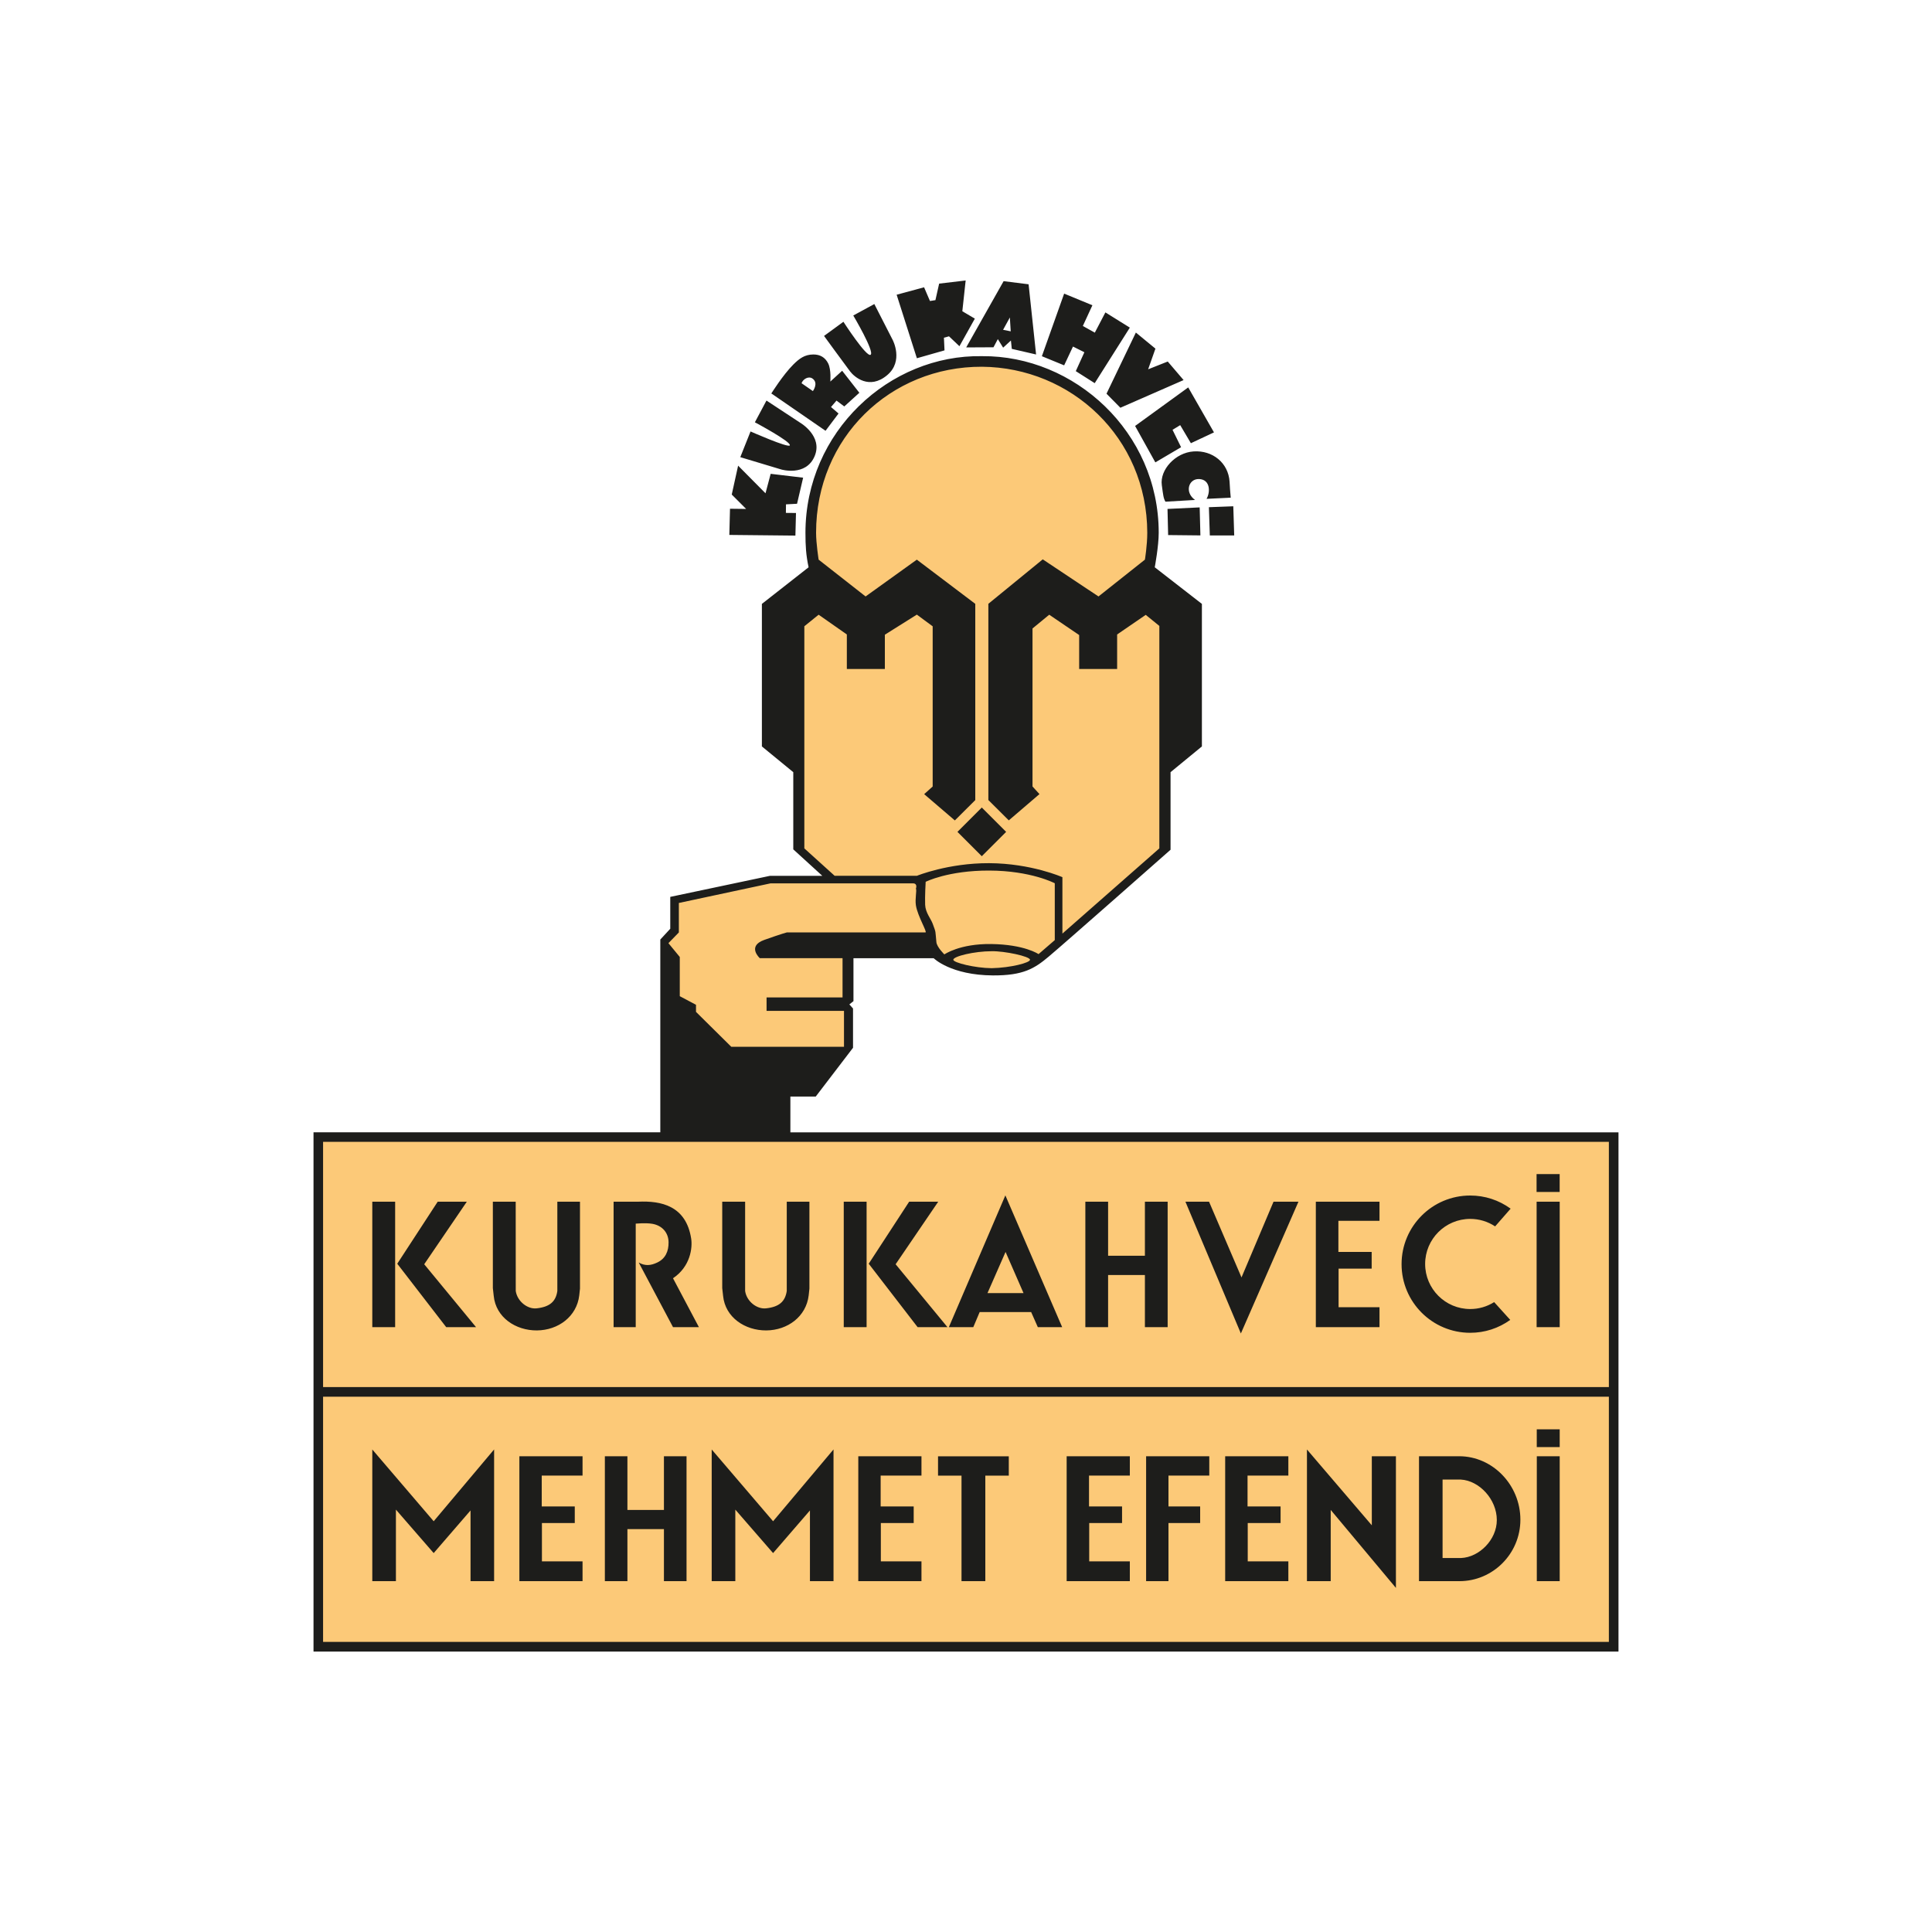
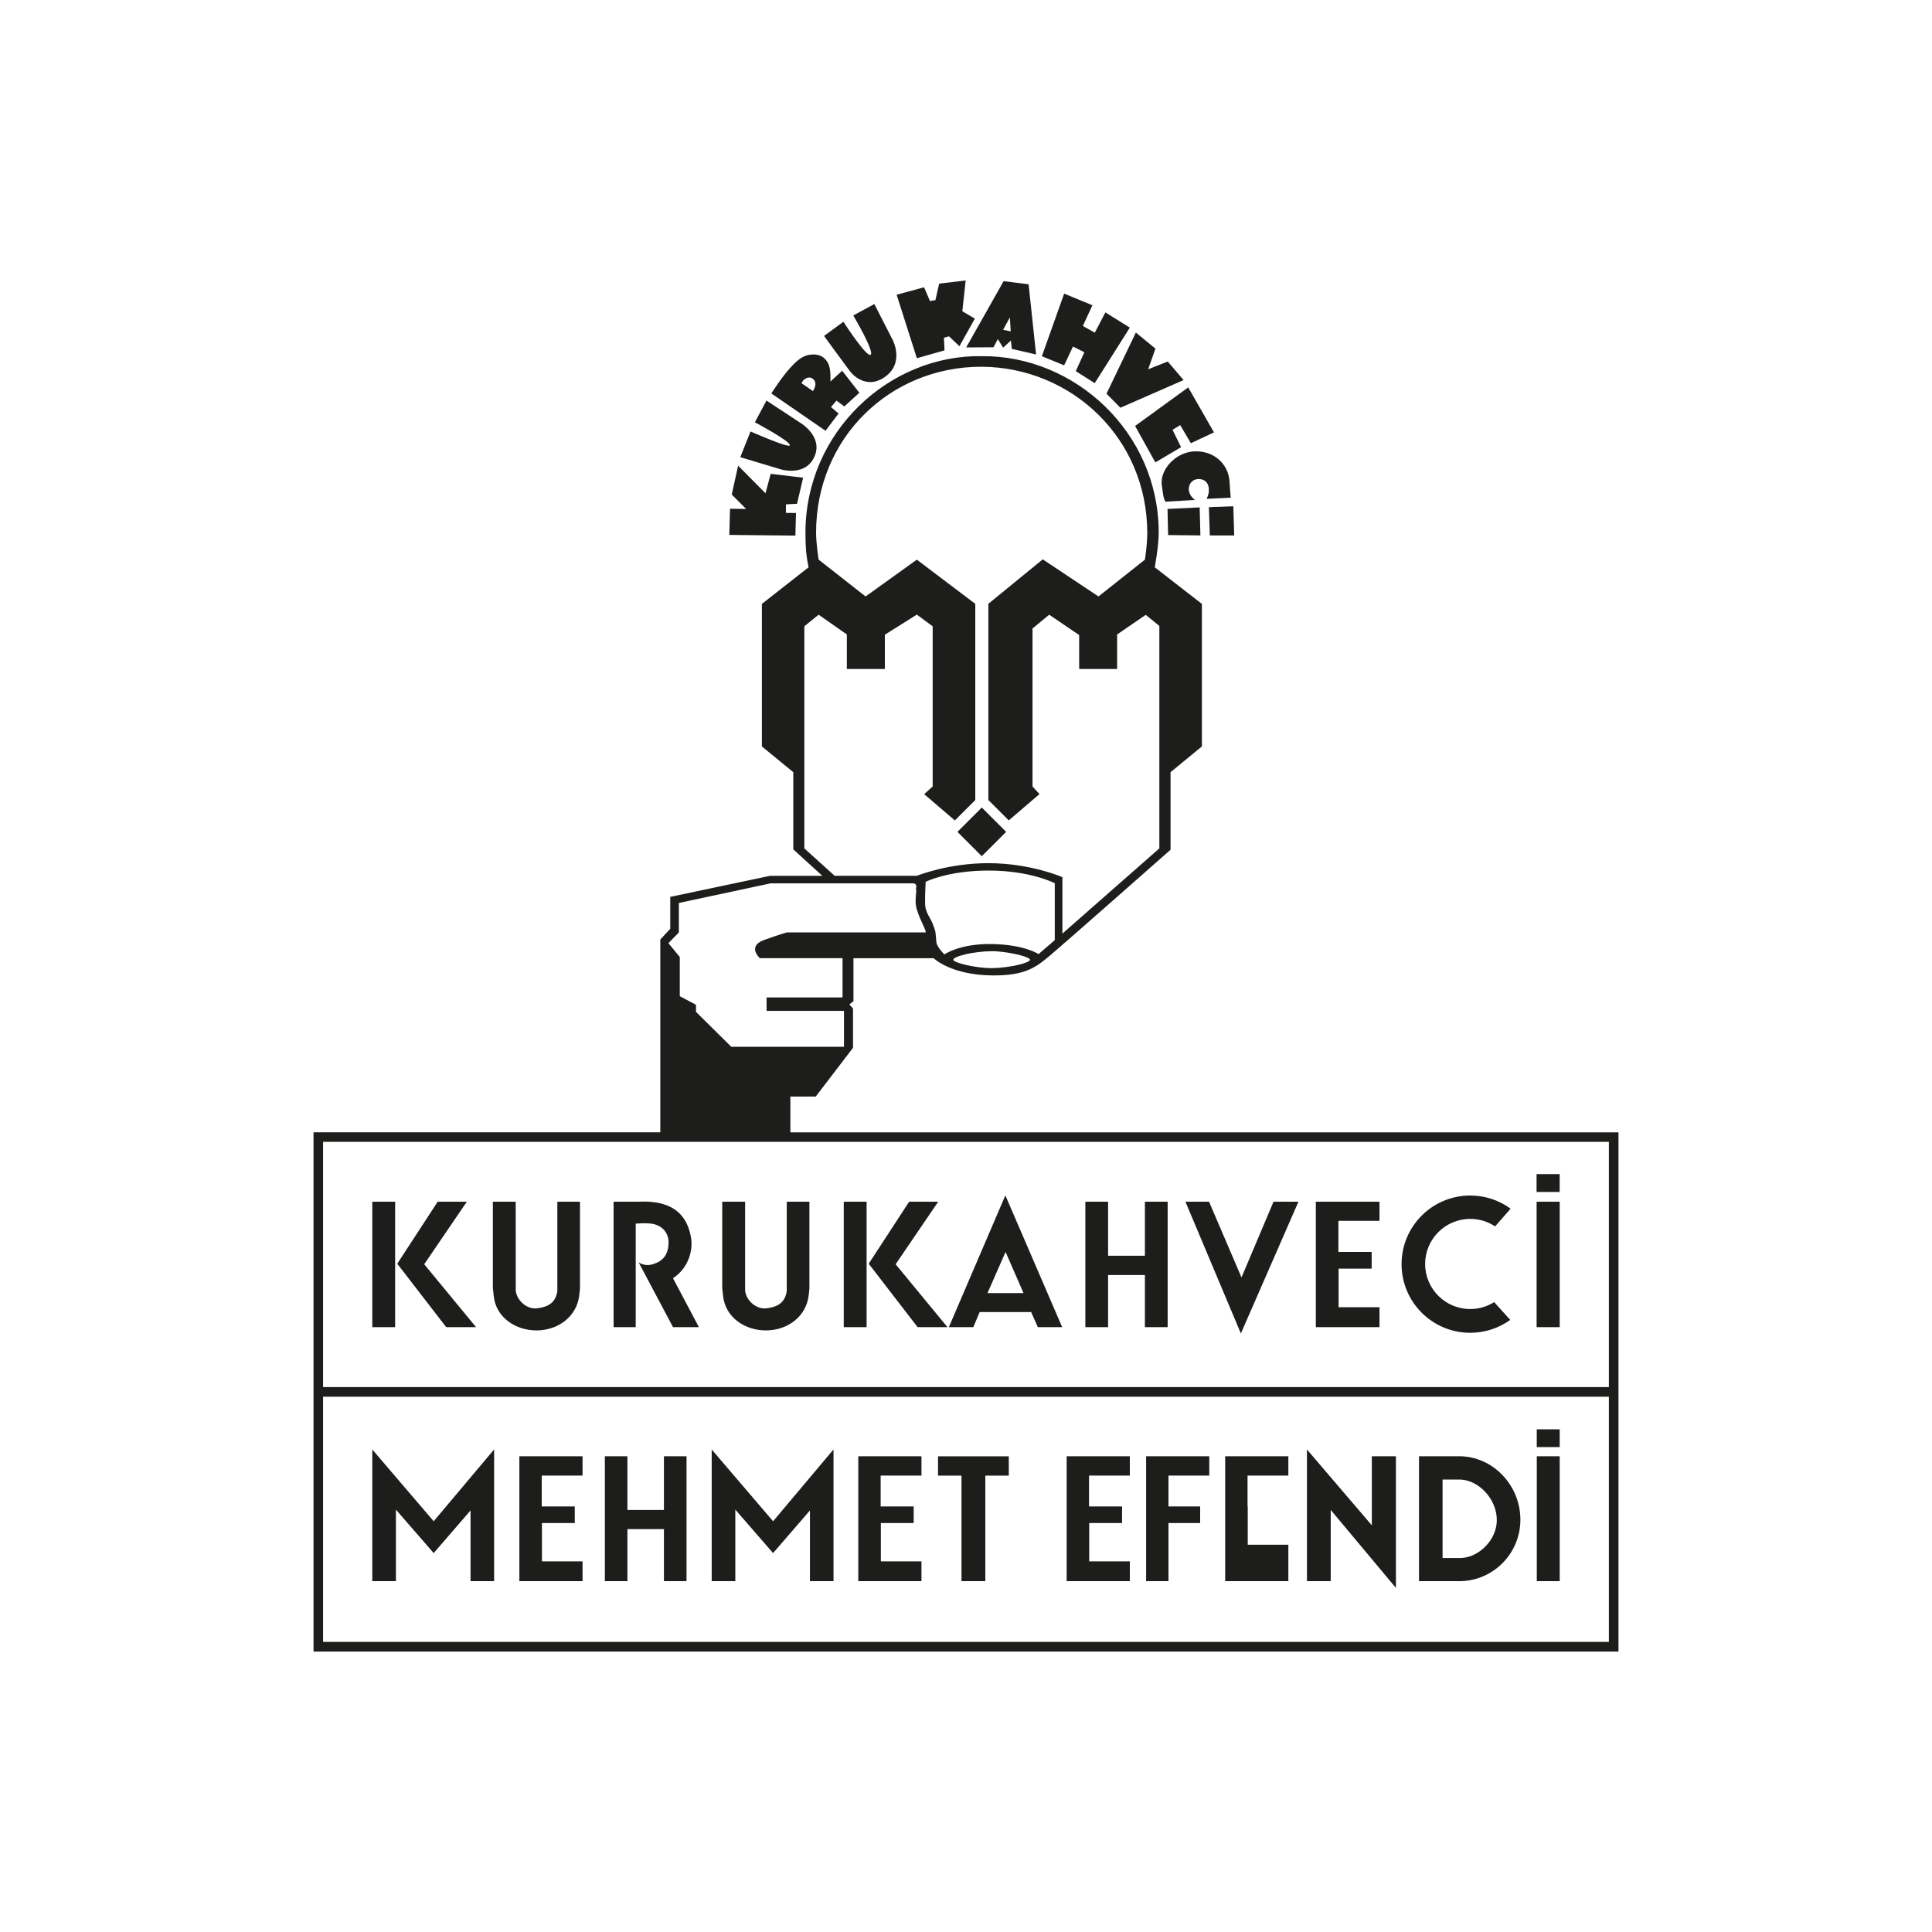
<svg xmlns="http://www.w3.org/2000/svg" version="1.1" id="katman_1" x="0px" y="0px" viewBox="0 0 400 400" style="enable-background:new 0 0 400 400;" xml:space="preserve">
  <style type="text/css">
	.st0{fill-rule:evenodd;clip-rule:evenodd;fill:#FCC978;stroke:#FCC978;stroke-width:0.686;stroke-miterlimit:3.864;}
	.st1{fill-rule:evenodd;clip-rule:evenodd;fill:#1D1D1B;}
</style>
  <g>
-     <path class="st0" d="M189.85,181.32H172.8l-6.27-5.67v-45.99l2.96-2.39l5.84,4.09v7.15h7.87v-7.1l6.62-4.16l3.28,2.42v33.17   l-1.76,1.58l6.35,5.44l4.23-4.21v-40.63l-12.1-9.15l-10.61,7.62l-9.72-7.62c0,0-0.53-3.36-0.53-5.58   c0-19.68,15.39-34.44,34.36-34.36c18.41,0.15,34.16,14.62,34.21,34.36c0,2.64-0.49,5.58-0.49,5.58l-9.61,7.62l-11.54-7.68   l-11.26,9.2v40.63l4.23,4.21l6.35-5.44l-1.44-1.58v-32.71l3.46-2.85l6.2,4.21v7.03h7.86v-7.15l5.92-4.06l2.82,2.29v46.06   l-20.07,17.64l0-11.68c0,0-6.44-2.86-15.17-2.9C196.29,178.68,189.85,181.32,189.85,181.32z M197.37,198.71   c0-0.72,4.36-1.77,7.94-1.77c2.64-0.06,7.94,1.06,7.94,1.77c0.03,0.6-3.97,1.66-7.94,1.74   C201.82,200.42,197.4,199.31,197.37,198.71z M191.65,182.57c0,0,4.63-2.35,13.14-2.33c8.68,0.02,13.59,2.63,13.59,2.63v11.77   l-3.36,2.9c0,0-2.89-2-9.82-2.09c-6.53-0.08-9.68,2.15-9.68,2.15s-1.54-1.49-1.65-2.53c-0.25-2.46-0.03-1.85-0.76-3.81   c-0.4-1.09-1.5-2.29-1.57-3.94C191.47,185.57,191.65,182.57,191.65,182.57z M189.63,187.46c-0.22-1.38,0.22-3.09,0-3.49   c0,0,0.41-1.05-0.58-1.08h-29.52l-18.98,4.06v6.1l-2.16,2.22l2.35,2.86v8.12l3.36,1.78v1.47l7.3,7.22h23.34v-7.43h-16.03v-2.78   h15.73v-8.13h-17.13c0,0-2.73-2.47,0.92-3.78c3.65-1.3,4.67-1.55,4.67-1.55h28.7C192.06,193.05,189.99,189.7,189.63,187.46z    M208.31,172.23l-5.04,5.04l-5.04-5.04l5.04-5.04L208.31,172.23z M211.91,267.72h-7.46l3.74-8.52L211.91,267.72z M333.11,236.41   v50.77H66.89v-50.77H333.11z M318.13,243.08v3.7l4.78,0v-3.7L318.13,243.08z M322.92,248.8h-4.78v25.97h4.78V248.8z M132.83,253.27   c0.71-0.02,1.58-0.01,2.25,0.11c2.03,0.36,3.32,1.84,3.34,3.82c0.02,1.88-0.67,3.4-2.36,4.2c-1.33,0.63-2.51,0.74-3.82-0.01   l7.1,13.38h5.36l-5.36-10.12c3.63-2.44,4.05-6.34,3.76-8.21c-1.06-6.82-6.25-7.86-11-7.64h-5.06v25.97h4.58v-21.43   C131.75,253.32,132.23,253.29,132.83,253.27z M189.98,274.77h6.18l-10.73-13.02l8.82-12.95h-6.02l-8.37,12.84L189.98,274.77z    M174.69,248.8v25.97h4.73V248.8H174.69z M102.22,268.3c0.44,4.46,4.54,7.19,8.95,7.15c4.42-0.04,8.25-2.87,8.77-7.26l0.15-1.4   V248.8h-4.69v18.49c-0.31,2.16-1.54,3.29-4.3,3.59c-1.88,0.2-3.98-1.42-4.31-3.59l-0.01-18.49h-4.73v17.88L102.22,268.3z    M250.32,248.8h-4.88l11.48,27.28l11.92-27.28h-5.16l-6.63,15.68L250.32,248.8z M219.91,274.77l-11.75-27.28l-11.7,27.28h5.06   l1.32-3.12h10.66l1.38,3.12H219.91z M149.71,268.3c0.44,4.46,4.54,7.19,8.95,7.15c4.42-0.04,8.25-2.87,8.77-7.26l0.15-1.4V248.8   h-4.69v18.49c-0.33,2.16-1.54,3.29-4.3,3.59c-1.88,0.2-4-1.42-4.32-3.59l0-18.49h-4.74v17.88L149.71,268.3z M92.38,274.77h6.17   l-10.73-13.02l8.82-12.95h-6.03l-8.37,12.84L92.38,274.77z M77.08,248.8v25.97h4.73V248.8H77.08z M285.61,274.77v-4.12h-8.47v-7.99   h6.85v-3.46h-6.89v-6.44h8.51v-3.96h-13.18v25.97H285.61z M229.42,263.98h7.62v10.79h4.71V248.8h-4.71v11.19h-7.62V248.8h-4.71   v25.97h4.71V263.98z M304.39,275.94c3.01,0,5.86-0.93,8.3-2.67l-3.33-3.68c-1.5,0.94-3.19,1.43-4.96,1.43   c-5.15,0-9.33-4.18-9.33-9.33c0-5.15,4.18-9.33,9.33-9.33c1.85,0,3.61,0.53,5.16,1.55l3.21-3.67c-2.46-1.78-5.34-2.72-8.37-2.72   c-7.85,0-14.21,6.36-14.21,14.21C290.18,269.58,296.54,275.94,304.39,275.94z M298.67,306.33h3.79c3.78,0.21,7.44,4.07,7.44,8.38   c0,4.09-3.65,7.7-7.39,7.86h-3.84V306.33z M66.89,339.94v-50.77h266.21v50.77H66.89z M233.92,327.36v-4.09h-8.41v-7.93h6.8v-3.44   h-6.84v-6.39h8.45v-4h-13.08v25.86H233.92z M266.74,327.36v-4.09h-8.41v-7.93h6.8v-3.44h-6.84v-6.39h8.45v-4h-13.08v25.86H266.74z    M190.78,327.36v-4.09h-8.41v-7.93h6.8v-3.44h-6.84v-6.39h8.45v-4H177.7v25.86H190.78z M172.57,327.36V300.1l-12.51,14.87   l-12.71-14.86v27.26h4.89v-14.81l7.82,9l7.63-8.83v14.64H172.57z M318.17,295.93l0,3.68h4.75v-3.68L318.17,295.93z M322.92,301.5   h-4.74v25.86h4.74V301.5z M314.78,314.63c0-7.18-5.76-13.12-12.66-13.12h-8.33v25.86h8.39   C309.02,327.36,314.78,321.74,314.78,314.63z M241.93,327.36v-12.02h6.56v-3.44h-6.56v-6.39h8.45v-4H237.3v25.86H241.93z    M120.61,327.36v-4.09h-8.41v-7.93h6.8v-3.44h-6.83v-6.39h8.45v-4h-13.08v25.86H120.61z M129.9,316.59h7.56v10.77h4.68V301.5h-4.68   v11.12h-7.56V301.5h-4.67v25.86h4.67V316.59z M275.51,312.61l13.5,16.15V301.5h-4.99v14.3l-13.43-15.7v27.26h4.92V312.61z    M204,305.51h4.87v-4h-14.65v4h4.86v21.85H204V305.51z M102.3,327.36V300.1l-12.51,14.87L77.08,300.1v27.26h4.89v-14.81l7.82,9   l7.63-8.83v14.64H102.3z" />
-     <path class="st1" d="M318.13,243.08l4.78,0v3.7l-4.78,0V243.08z M322.92,248.8v25.97h-4.78V248.8H322.92z M132.83,253.27   c-0.6,0.02-1.07,0.05-1.21,0.07v21.43h-4.58V248.8h5.06c4.75-0.23,9.94,0.82,11,7.64c0.29,1.87-0.13,5.77-3.76,8.21l5.36,10.12   h-5.36l-7.1-13.38c1.31,0.75,2.49,0.64,3.82,0.01c1.7-0.8,2.38-2.31,2.36-4.2c-0.02-1.98-1.31-3.46-3.34-3.82   C134.41,253.26,133.53,253.25,132.83,253.27z M189.98,274.77l-10.12-13.13l8.37-12.84h6.02l-8.82,12.95l10.73,13.02H189.98z    M174.69,248.8h4.73v25.97h-4.73V248.8z M102.22,268.3l-0.18-1.61V248.8h4.73l0.01,18.49c0.33,2.16,2.44,3.79,4.31,3.59   c2.76-0.3,3.99-1.43,4.3-3.59V248.8h4.69v17.99l-0.15,1.4c-0.52,4.39-4.35,7.22-8.77,7.26   C106.76,275.48,102.66,272.76,102.22,268.3z M250.32,248.8l6.72,15.68l6.63-15.68h5.16l-11.92,27.28l-11.48-27.28H250.32z    M211.91,267.72l-3.72-8.52l-3.74,8.52H211.91z M219.91,274.77h-5.04l-1.38-3.12h-10.66l-1.32,3.12h-5.06l11.7-27.28L219.91,274.77   z M149.71,268.3l-0.18-1.61V248.8h4.74l0,18.49c0.32,2.17,2.44,3.79,4.32,3.59c2.76-0.3,3.97-1.43,4.3-3.59V248.8h4.69v17.99   l-0.15,1.4c-0.52,4.39-4.35,7.22-8.77,7.26C154.25,275.48,150.15,272.76,149.71,268.3z M92.38,274.77l-10.13-13.13l8.37-12.84h6.03   l-8.82,12.95l10.73,13.02H92.38z M77.08,248.8h4.73v25.97h-4.73V248.8z M285.61,274.77h-13.18V248.8h13.18v3.96h-8.51v6.44h6.89   v3.46h-6.85v7.99h8.47V274.77z M229.42,263.98v10.79h-4.71V248.8h4.71v11.19h7.62V248.8h4.71v25.97h-4.71v-10.79H229.42z    M304.39,275.94c-7.85,0-14.21-6.36-14.21-14.21c0-7.85,6.36-14.21,14.21-14.21c3.03,0,5.92,0.94,8.37,2.72l-3.21,3.67   c-1.55-1.02-3.3-1.55-5.16-1.55c-5.15,0-9.33,4.18-9.33,9.33c0,5.15,4.18,9.33,9.33,9.33c1.77,0,3.46-0.49,4.96-1.43l3.33,3.68   C310.25,275.01,307.4,275.94,304.39,275.94z M233.92,327.36h-13.08V301.5h13.08v4h-8.45v6.39h6.84v3.44h-6.8v7.93h8.41V327.36z    M266.74,327.36h-13.08V301.5h13.08v4h-8.45v6.39h6.84v3.44h-6.8v7.93h8.41V327.36z M190.78,327.36H177.7V301.5h13.08v4h-8.45v6.39   h6.84v3.44h-6.8v7.93h8.41V327.36z M172.57,327.36h-4.88v-14.64l-7.63,8.83l-7.82-9v14.81h-4.89V300.1l12.71,14.86l12.51-14.87   V327.36z M318.17,295.93l4.75,0v3.68h-4.75L318.17,295.93z M322.92,301.5v25.86h-4.74V301.5H322.92z M298.67,306.33v16.24h3.84   c3.74-0.16,7.39-3.77,7.39-7.86c0-4.31-3.65-8.17-7.44-8.38H298.67z M314.78,314.63c0,7.11-5.76,12.73-12.6,12.73h-8.39V301.5h8.33   C309.02,301.5,314.78,307.44,314.78,314.63z M241.93,327.36h-4.64V301.5h13.08v4h-8.45v6.39h6.56v3.44h-6.56V327.36z    M120.61,327.36h-13.08V301.5h13.08v4h-8.45v6.39H119v3.44h-6.8v7.93h8.41V327.36z M129.9,316.59v10.77h-4.67V301.5h4.67v11.12   h7.56V301.5h4.68v25.86h-4.68v-10.77H129.9z M275.51,312.61v14.75h-4.92V300.1l13.43,15.7v-14.3h4.99v27.26L275.51,312.61z    M204,305.51v21.85h-4.93v-21.85h-4.86v-4h14.65v4H204z M102.3,327.36h-4.88v-14.64l-7.63,8.83l-7.82-9v14.81h-4.89V300.1   l12.71,14.86l12.51-14.87V327.36z M335.09,234.43v107.51H64.91l0-107.51h71.8v-39.91l2.06-2.23v-6.6l20.65-4.36h10.83l-6.01-5.48   v-15.98l-6.5-5.33v-29.51l9.67-7.58c-0.54-2.55-0.65-4.43-0.65-7.14c0-20.9,17.39-36.93,36.57-36.57   c19.08-0.16,36.57,15.67,36.57,36.57c0,2.76-0.82,7.14-0.82,7.14l9.76,7.58v29.51l-6.49,5.33v16.06c0,0-21.72,19.18-25.22,22.12   c-2.94,2.47-5.26,3.93-11.55,3.9c-8.75-0.05-12.27-3.56-12.27-3.56H176.7v8.89l-0.85,0.67l0.76,0.85v8.13l-7.72,10.1h-5.25v7.41   H335.09z M333.11,236.41H66.89v50.77h266.21V236.41z M66.89,339.94h266.21v-50.77H66.89V339.94z M208.31,172.23l-5.04,5.04   l-5.04-5.04l5.04-5.04L208.31,172.23z M189.63,187.46c-0.22-1.38,0.22-3.09,0-3.49c0,0,0.41-1.05-0.58-1.08h-29.52l-18.98,4.06v6.1   l-2.16,2.22l2.35,2.86v8.12l3.36,1.78v1.47l7.3,7.22h23.34v-7.43h-16.03v-2.78h15.73v-8.13h-17.13c0,0-2.73-2.47,0.92-3.78   c3.65-1.3,4.67-1.55,4.67-1.55h28.7C192.06,193.05,189.99,189.7,189.63,187.46z M191.65,182.57c0,0,4.63-2.35,13.14-2.33   c8.68,0.02,13.59,2.63,13.59,2.63v11.77l-3.36,2.9c0,0-2.89-2-9.82-2.09c-6.53-0.08-9.68,2.15-9.68,2.15s-1.54-1.49-1.65-2.53   c-0.25-2.46-0.03-1.85-0.76-3.81c-0.4-1.09-1.5-2.29-1.57-3.94C191.47,185.57,191.65,182.57,191.65,182.57z M197.37,198.71   c0-0.72,4.36-1.77,7.94-1.77c2.64-0.06,7.94,1.06,7.94,1.77c0.03,0.6-3.97,1.66-7.94,1.74   C201.82,200.42,197.4,199.31,197.37,198.71z M189.85,181.32H172.8l-6.27-5.67v-45.99l2.96-2.39l5.84,4.09v7.15h7.87v-7.1l6.62-4.16   l3.28,2.42v33.17l-1.76,1.58l6.35,5.44l4.23-4.21v-40.63l-12.1-9.15l-10.61,7.62l-9.72-7.62c0,0-0.53-3.36-0.53-5.58   c0-19.68,15.39-34.44,34.36-34.36c18.41,0.15,34.16,14.62,34.21,34.36c0,2.64-0.49,5.58-0.49,5.58l-9.61,7.62l-11.54-7.68   l-11.26,9.2v40.63l4.23,4.21l6.35-5.44l-1.44-1.58v-32.71l3.46-2.85l6.2,4.21v7.03h7.86v-7.15l5.92-4.06l2.82,2.29v46.06   l-20.07,17.64l0-11.68c0,0-6.44-2.86-15.17-2.9C196.29,178.68,189.85,181.32,189.85,181.32z M165.95,79.34   c0.33-0.9,1.48-1.52,2.26-0.97c1.33,0.93,0.09,2.6,0.09,2.6L165.95,79.34z M173.19,82.94l1.61,1.21l3.12-2.83l-3.56-4.56L171.91,79   c0,0,0.21-2.43-0.44-3.75c-0.63-1.26-1.68-1.87-3.09-1.86c-1.8,0.01-2.9,0.86-4.13,2.08c-2.14,2.13-4.56,6-4.56,6l0.23,0.14   l11,7.58l2.69-3.58l-1.56-1.34L173.19,82.94z M170.61,69.55l4.01-2.93c0,0,4.79,7.42,5.63,6.83c0.87-0.61-3.59-8.13-3.59-8.13   l4.36-2.37l3.8,7.43c0,0,2.33,4.39-1.15,7.3c-3.7,3.1-6.81,0.35-7.68-0.8C174.37,74.72,170.61,69.55,170.61,69.55z M153.27,94.65   l2.12-5.32c0,0,7.85,3.47,8.13,2.88c0.35-0.74-7.23-4.78-7.23-4.78l2.4-4.5l6.98,4.59c0,0,4.76,2.77,2.98,6.95   c-1.81,4.25-6.9,2.73-6.9,2.73L153.27,94.65z M151,110.75l13.68,0.14l0.12-4.68l-2.09-0.02l0.02-1.77l2.29-0.12l1.26-5.4l-6.72-0.8   l-1.07,4.03l-5.67-5.72l-1.32,5.98l2.98,2.98l-3.34-0.04L151,110.75z M200.04,71.93l7.75-13.72l5.17,0.65l1.55,14.53l-5.03-1.16   l-0.18-1.73l-1.61,1.48l-1.1-1.77l-0.9,1.69L200.04,71.93z M209.08,65.73l0.18,2.87l-1.58-0.32L209.08,65.73z M241.72,105.37   l6.66-0.32l0.15,5.8l-6.68-0.07L241.72,105.37z M250.29,105.01l5.05-0.19l0.19,6.04l-5.05,0L250.29,105.01z M254.81,103.04   c-0.13-1.24-0.17-2.2-0.24-3.3c-0.25-3.92-3.53-6.54-7.44-6.28c-3.81,0.25-7.03,3.83-6.59,6.98c0.3,2.2,0.33,2.67,0.75,3.43   l6.13-0.36c-2.23-1.59-1.33-4.4,0.82-4.33c2.37,0.08,2.37,2.73,1.56,4.1L254.81,103.04z M235.01,88.19l11-7.98l5.33,9.31   l-4.78,2.24l-2.21-3.74l-1.59,0.97l1.77,3.6l-5.33,3.14L235.01,88.19z M235.17,68.85l4.05,3.33l-1.51,4.28l4.06-1.61l3.28,3.84   l-13.09,5.73l-2.87-2.91L235.17,68.85z M215.71,73.75l4.61-12.96l5.85,2.41l-1.98,4.29l2.48,1.38l2.19-4.19l5.06,3.15l-7.27,11.5   l-3.92-2.49l1.78-3.91l-2.36-1.18l-1.83,3.89L215.71,73.75z M196.48,69.63l2.16,2.05l3.19-5.71l-2.59-1.53l0.69-6.37l-5.49,0.65   l-0.77,3.42l-1.13,0.18l-1.22-2.84l-5.68,1.54l4.19,13.15l5.72-1.63l-0.12-2.62L196.48,69.63z" />
+     <path class="st1" d="M318.13,243.08l4.78,0v3.7l-4.78,0V243.08z M322.92,248.8v25.97h-4.78V248.8H322.92z M132.83,253.27   c-0.6,0.02-1.07,0.05-1.21,0.07v21.43h-4.58V248.8h5.06c4.75-0.23,9.94,0.82,11,7.64c0.29,1.87-0.13,5.77-3.76,8.21l5.36,10.12   h-5.36l-7.1-13.38c1.31,0.75,2.49,0.64,3.82,0.01c1.7-0.8,2.38-2.31,2.36-4.2c-0.02-1.98-1.31-3.46-3.34-3.82   C134.41,253.26,133.53,253.25,132.83,253.27z M189.98,274.77l-10.12-13.13l8.37-12.84h6.02l-8.82,12.95l10.73,13.02H189.98z    M174.69,248.8h4.73v25.97h-4.73V248.8z M102.22,268.3l-0.18-1.61V248.8h4.73l0.01,18.49c0.33,2.16,2.44,3.79,4.31,3.59   c2.76-0.3,3.99-1.43,4.3-3.59V248.8h4.69v17.99l-0.15,1.4c-0.52,4.39-4.35,7.22-8.77,7.26   C106.76,275.48,102.66,272.76,102.22,268.3z M250.32,248.8l6.72,15.68l6.63-15.68h5.16l-11.92,27.28l-11.48-27.28H250.32z    M211.91,267.72l-3.72-8.52l-3.74,8.52H211.91z M219.91,274.77h-5.04l-1.38-3.12h-10.66l-1.32,3.12h-5.06l11.7-27.28L219.91,274.77   z M149.71,268.3l-0.18-1.61V248.8h4.74l0,18.49c0.32,2.17,2.44,3.79,4.32,3.59c2.76-0.3,3.97-1.43,4.3-3.59V248.8h4.69v17.99   l-0.15,1.4c-0.52,4.39-4.35,7.22-8.77,7.26C154.25,275.48,150.15,272.76,149.71,268.3z M92.38,274.77l-10.13-13.13l8.37-12.84h6.03   l-8.82,12.95l10.73,13.02H92.38z M77.08,248.8h4.73v25.97h-4.73V248.8z M285.61,274.77h-13.18V248.8h13.18v3.96h-8.51v6.44h6.89   v3.46h-6.85v7.99h8.47V274.77z M229.42,263.98v10.79h-4.71V248.8h4.71v11.19h7.62V248.8h4.71v25.97h-4.71v-10.79H229.42z    M304.39,275.94c-7.85,0-14.21-6.36-14.21-14.21c0-7.85,6.36-14.21,14.21-14.21c3.03,0,5.92,0.94,8.37,2.72l-3.21,3.67   c-1.55-1.02-3.3-1.55-5.16-1.55c-5.15,0-9.33,4.18-9.33,9.33c0,5.15,4.18,9.33,9.33,9.33c1.77,0,3.46-0.49,4.96-1.43l3.33,3.68   C310.25,275.01,307.4,275.94,304.39,275.94z M233.92,327.36h-13.08V301.5h13.08v4h-8.45v6.39h6.84v3.44h-6.8v7.93h8.41V327.36z    M266.74,327.36h-13.08V301.5h13.08v4h-8.45v6.39h6.84h-6.8v7.93h8.41V327.36z M190.78,327.36H177.7V301.5h13.08v4h-8.45v6.39   h6.84v3.44h-6.8v7.93h8.41V327.36z M172.57,327.36h-4.88v-14.64l-7.63,8.83l-7.82-9v14.81h-4.89V300.1l12.71,14.86l12.51-14.87   V327.36z M318.17,295.93l4.75,0v3.68h-4.75L318.17,295.93z M322.92,301.5v25.86h-4.74V301.5H322.92z M298.67,306.33v16.24h3.84   c3.74-0.16,7.39-3.77,7.39-7.86c0-4.31-3.65-8.17-7.44-8.38H298.67z M314.78,314.63c0,7.11-5.76,12.73-12.6,12.73h-8.39V301.5h8.33   C309.02,301.5,314.78,307.44,314.78,314.63z M241.93,327.36h-4.64V301.5h13.08v4h-8.45v6.39h6.56v3.44h-6.56V327.36z    M120.61,327.36h-13.08V301.5h13.08v4h-8.45v6.39H119v3.44h-6.8v7.93h8.41V327.36z M129.9,316.59v10.77h-4.67V301.5h4.67v11.12   h7.56V301.5h4.68v25.86h-4.68v-10.77H129.9z M275.51,312.61v14.75h-4.92V300.1l13.43,15.7v-14.3h4.99v27.26L275.51,312.61z    M204,305.51v21.85h-4.93v-21.85h-4.86v-4h14.65v4H204z M102.3,327.36h-4.88v-14.64l-7.63,8.83l-7.82-9v14.81h-4.89V300.1   l12.71,14.86l12.51-14.87V327.36z M335.09,234.43v107.51H64.91l0-107.51h71.8v-39.91l2.06-2.23v-6.6l20.65-4.36h10.83l-6.01-5.48   v-15.98l-6.5-5.33v-29.51l9.67-7.58c-0.54-2.55-0.65-4.43-0.65-7.14c0-20.9,17.39-36.93,36.57-36.57   c19.08-0.16,36.57,15.67,36.57,36.57c0,2.76-0.82,7.14-0.82,7.14l9.76,7.58v29.51l-6.49,5.33v16.06c0,0-21.72,19.18-25.22,22.12   c-2.94,2.47-5.26,3.93-11.55,3.9c-8.75-0.05-12.27-3.56-12.27-3.56H176.7v8.89l-0.85,0.67l0.76,0.85v8.13l-7.72,10.1h-5.25v7.41   H335.09z M333.11,236.41H66.89v50.77h266.21V236.41z M66.89,339.94h266.21v-50.77H66.89V339.94z M208.31,172.23l-5.04,5.04   l-5.04-5.04l5.04-5.04L208.31,172.23z M189.63,187.46c-0.22-1.38,0.22-3.09,0-3.49c0,0,0.41-1.05-0.58-1.08h-29.52l-18.98,4.06v6.1   l-2.16,2.22l2.35,2.86v8.12l3.36,1.78v1.47l7.3,7.22h23.34v-7.43h-16.03v-2.78h15.73v-8.13h-17.13c0,0-2.73-2.47,0.92-3.78   c3.65-1.3,4.67-1.55,4.67-1.55h28.7C192.06,193.05,189.99,189.7,189.63,187.46z M191.65,182.57c0,0,4.63-2.35,13.14-2.33   c8.68,0.02,13.59,2.63,13.59,2.63v11.77l-3.36,2.9c0,0-2.89-2-9.82-2.09c-6.53-0.08-9.68,2.15-9.68,2.15s-1.54-1.49-1.65-2.53   c-0.25-2.46-0.03-1.85-0.76-3.81c-0.4-1.09-1.5-2.29-1.57-3.94C191.47,185.57,191.65,182.57,191.65,182.57z M197.37,198.71   c0-0.72,4.36-1.77,7.94-1.77c2.64-0.06,7.94,1.06,7.94,1.77c0.03,0.6-3.97,1.66-7.94,1.74   C201.82,200.42,197.4,199.31,197.37,198.71z M189.85,181.32H172.8l-6.27-5.67v-45.99l2.96-2.39l5.84,4.09v7.15h7.87v-7.1l6.62-4.16   l3.28,2.42v33.17l-1.76,1.58l6.35,5.44l4.23-4.21v-40.63l-12.1-9.15l-10.61,7.62l-9.72-7.62c0,0-0.53-3.36-0.53-5.58   c0-19.68,15.39-34.44,34.36-34.36c18.41,0.15,34.16,14.62,34.21,34.36c0,2.64-0.49,5.58-0.49,5.58l-9.61,7.62l-11.54-7.68   l-11.26,9.2v40.63l4.23,4.21l6.35-5.44l-1.44-1.58v-32.71l3.46-2.85l6.2,4.21v7.03h7.86v-7.15l5.92-4.06l2.82,2.29v46.06   l-20.07,17.64l0-11.68c0,0-6.44-2.86-15.17-2.9C196.29,178.68,189.85,181.32,189.85,181.32z M165.95,79.34   c0.33-0.9,1.48-1.52,2.26-0.97c1.33,0.93,0.09,2.6,0.09,2.6L165.95,79.34z M173.19,82.94l1.61,1.21l3.12-2.83l-3.56-4.56L171.91,79   c0,0,0.21-2.43-0.44-3.75c-0.63-1.26-1.68-1.87-3.09-1.86c-1.8,0.01-2.9,0.86-4.13,2.08c-2.14,2.13-4.56,6-4.56,6l0.23,0.14   l11,7.58l2.69-3.58l-1.56-1.34L173.19,82.94z M170.61,69.55l4.01-2.93c0,0,4.79,7.42,5.63,6.83c0.87-0.61-3.59-8.13-3.59-8.13   l4.36-2.37l3.8,7.43c0,0,2.33,4.39-1.15,7.3c-3.7,3.1-6.81,0.35-7.68-0.8C174.37,74.72,170.61,69.55,170.61,69.55z M153.27,94.65   l2.12-5.32c0,0,7.85,3.47,8.13,2.88c0.35-0.74-7.23-4.78-7.23-4.78l2.4-4.5l6.98,4.59c0,0,4.76,2.77,2.98,6.95   c-1.81,4.25-6.9,2.73-6.9,2.73L153.27,94.65z M151,110.75l13.68,0.14l0.12-4.68l-2.09-0.02l0.02-1.77l2.29-0.12l1.26-5.4l-6.72-0.8   l-1.07,4.03l-5.67-5.72l-1.32,5.98l2.98,2.98l-3.34-0.04L151,110.75z M200.04,71.93l7.75-13.72l5.17,0.65l1.55,14.53l-5.03-1.16   l-0.18-1.73l-1.61,1.48l-1.1-1.77l-0.9,1.69L200.04,71.93z M209.08,65.73l0.18,2.87l-1.58-0.32L209.08,65.73z M241.72,105.37   l6.66-0.32l0.15,5.8l-6.68-0.07L241.72,105.37z M250.29,105.01l5.05-0.19l0.19,6.04l-5.05,0L250.29,105.01z M254.81,103.04   c-0.13-1.24-0.17-2.2-0.24-3.3c-0.25-3.92-3.53-6.54-7.44-6.28c-3.81,0.25-7.03,3.83-6.59,6.98c0.3,2.2,0.33,2.67,0.75,3.43   l6.13-0.36c-2.23-1.59-1.33-4.4,0.82-4.33c2.37,0.08,2.37,2.73,1.56,4.1L254.81,103.04z M235.01,88.19l11-7.98l5.33,9.31   l-4.78,2.24l-2.21-3.74l-1.59,0.97l1.77,3.6l-5.33,3.14L235.01,88.19z M235.17,68.85l4.05,3.33l-1.51,4.28l4.06-1.61l3.28,3.84   l-13.09,5.73l-2.87-2.91L235.17,68.85z M215.71,73.75l4.61-12.96l5.85,2.41l-1.98,4.29l2.48,1.38l2.19-4.19l5.06,3.15l-7.27,11.5   l-3.92-2.49l1.78-3.91l-2.36-1.18l-1.83,3.89L215.71,73.75z M196.48,69.63l2.16,2.05l3.19-5.71l-2.59-1.53l0.69-6.37l-5.49,0.65   l-0.77,3.42l-1.13,0.18l-1.22-2.84l-5.68,1.54l4.19,13.15l5.72-1.63l-0.12-2.62L196.48,69.63z" />
  </g>
</svg>